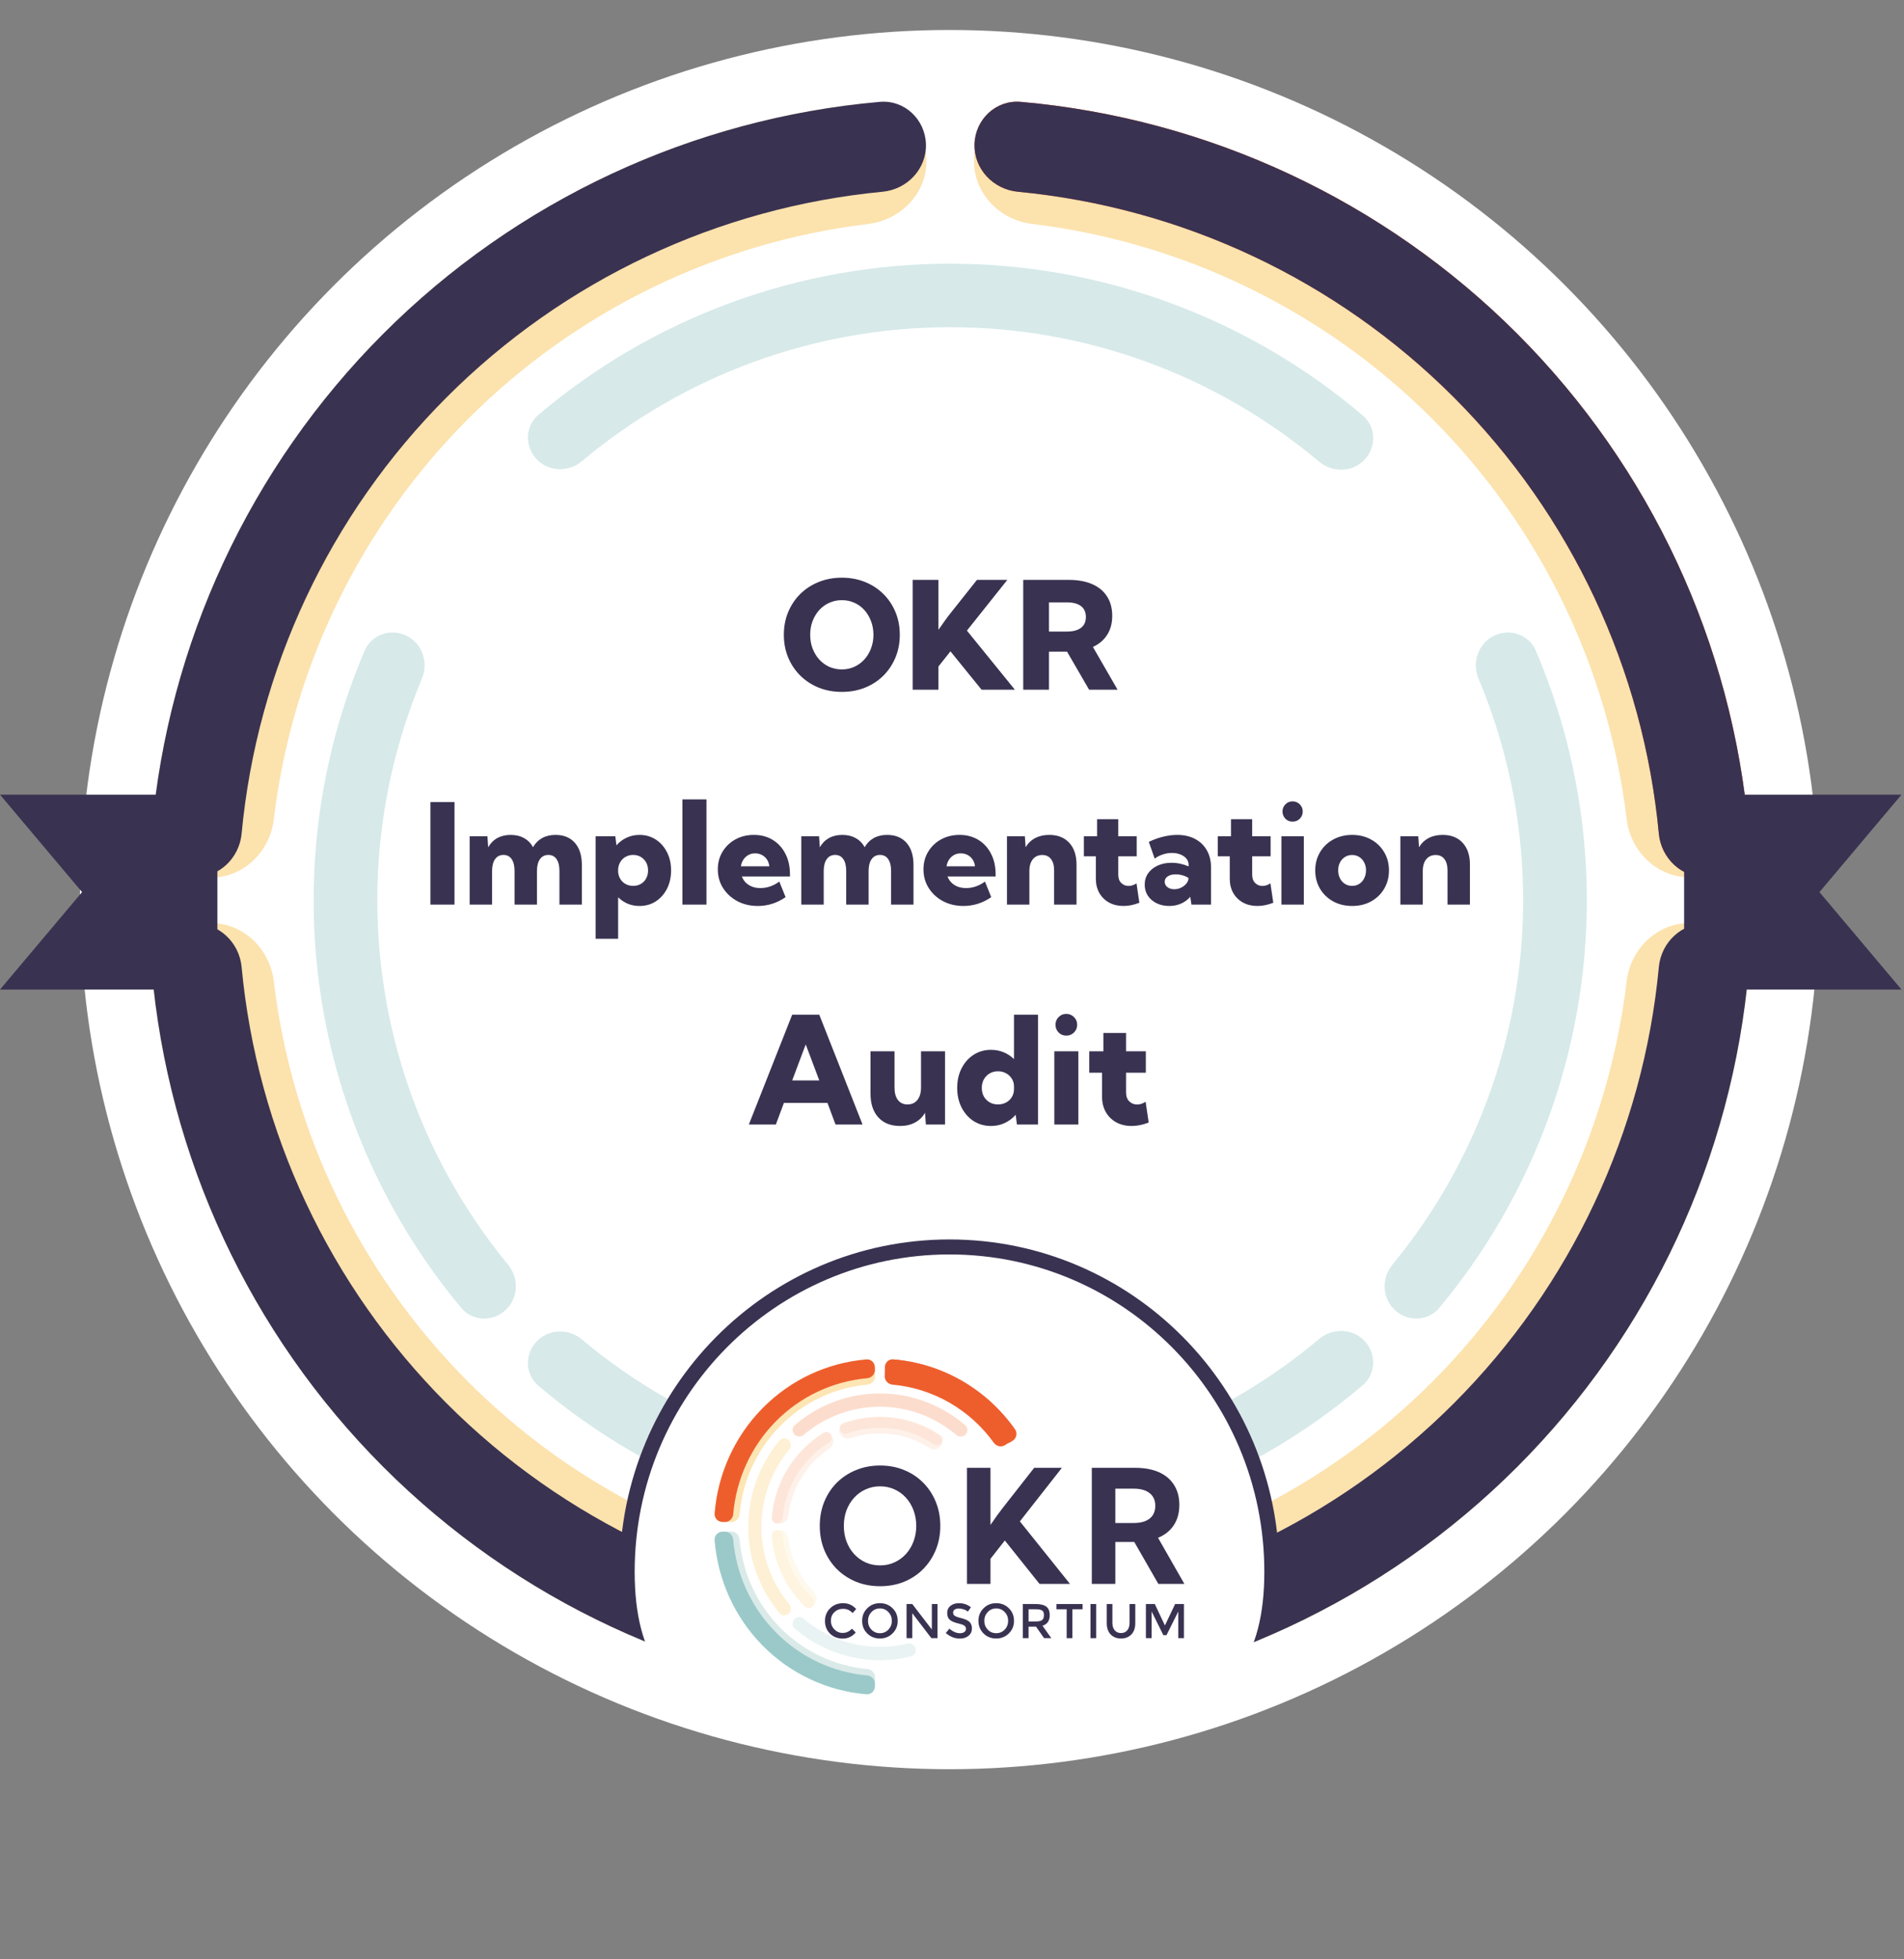
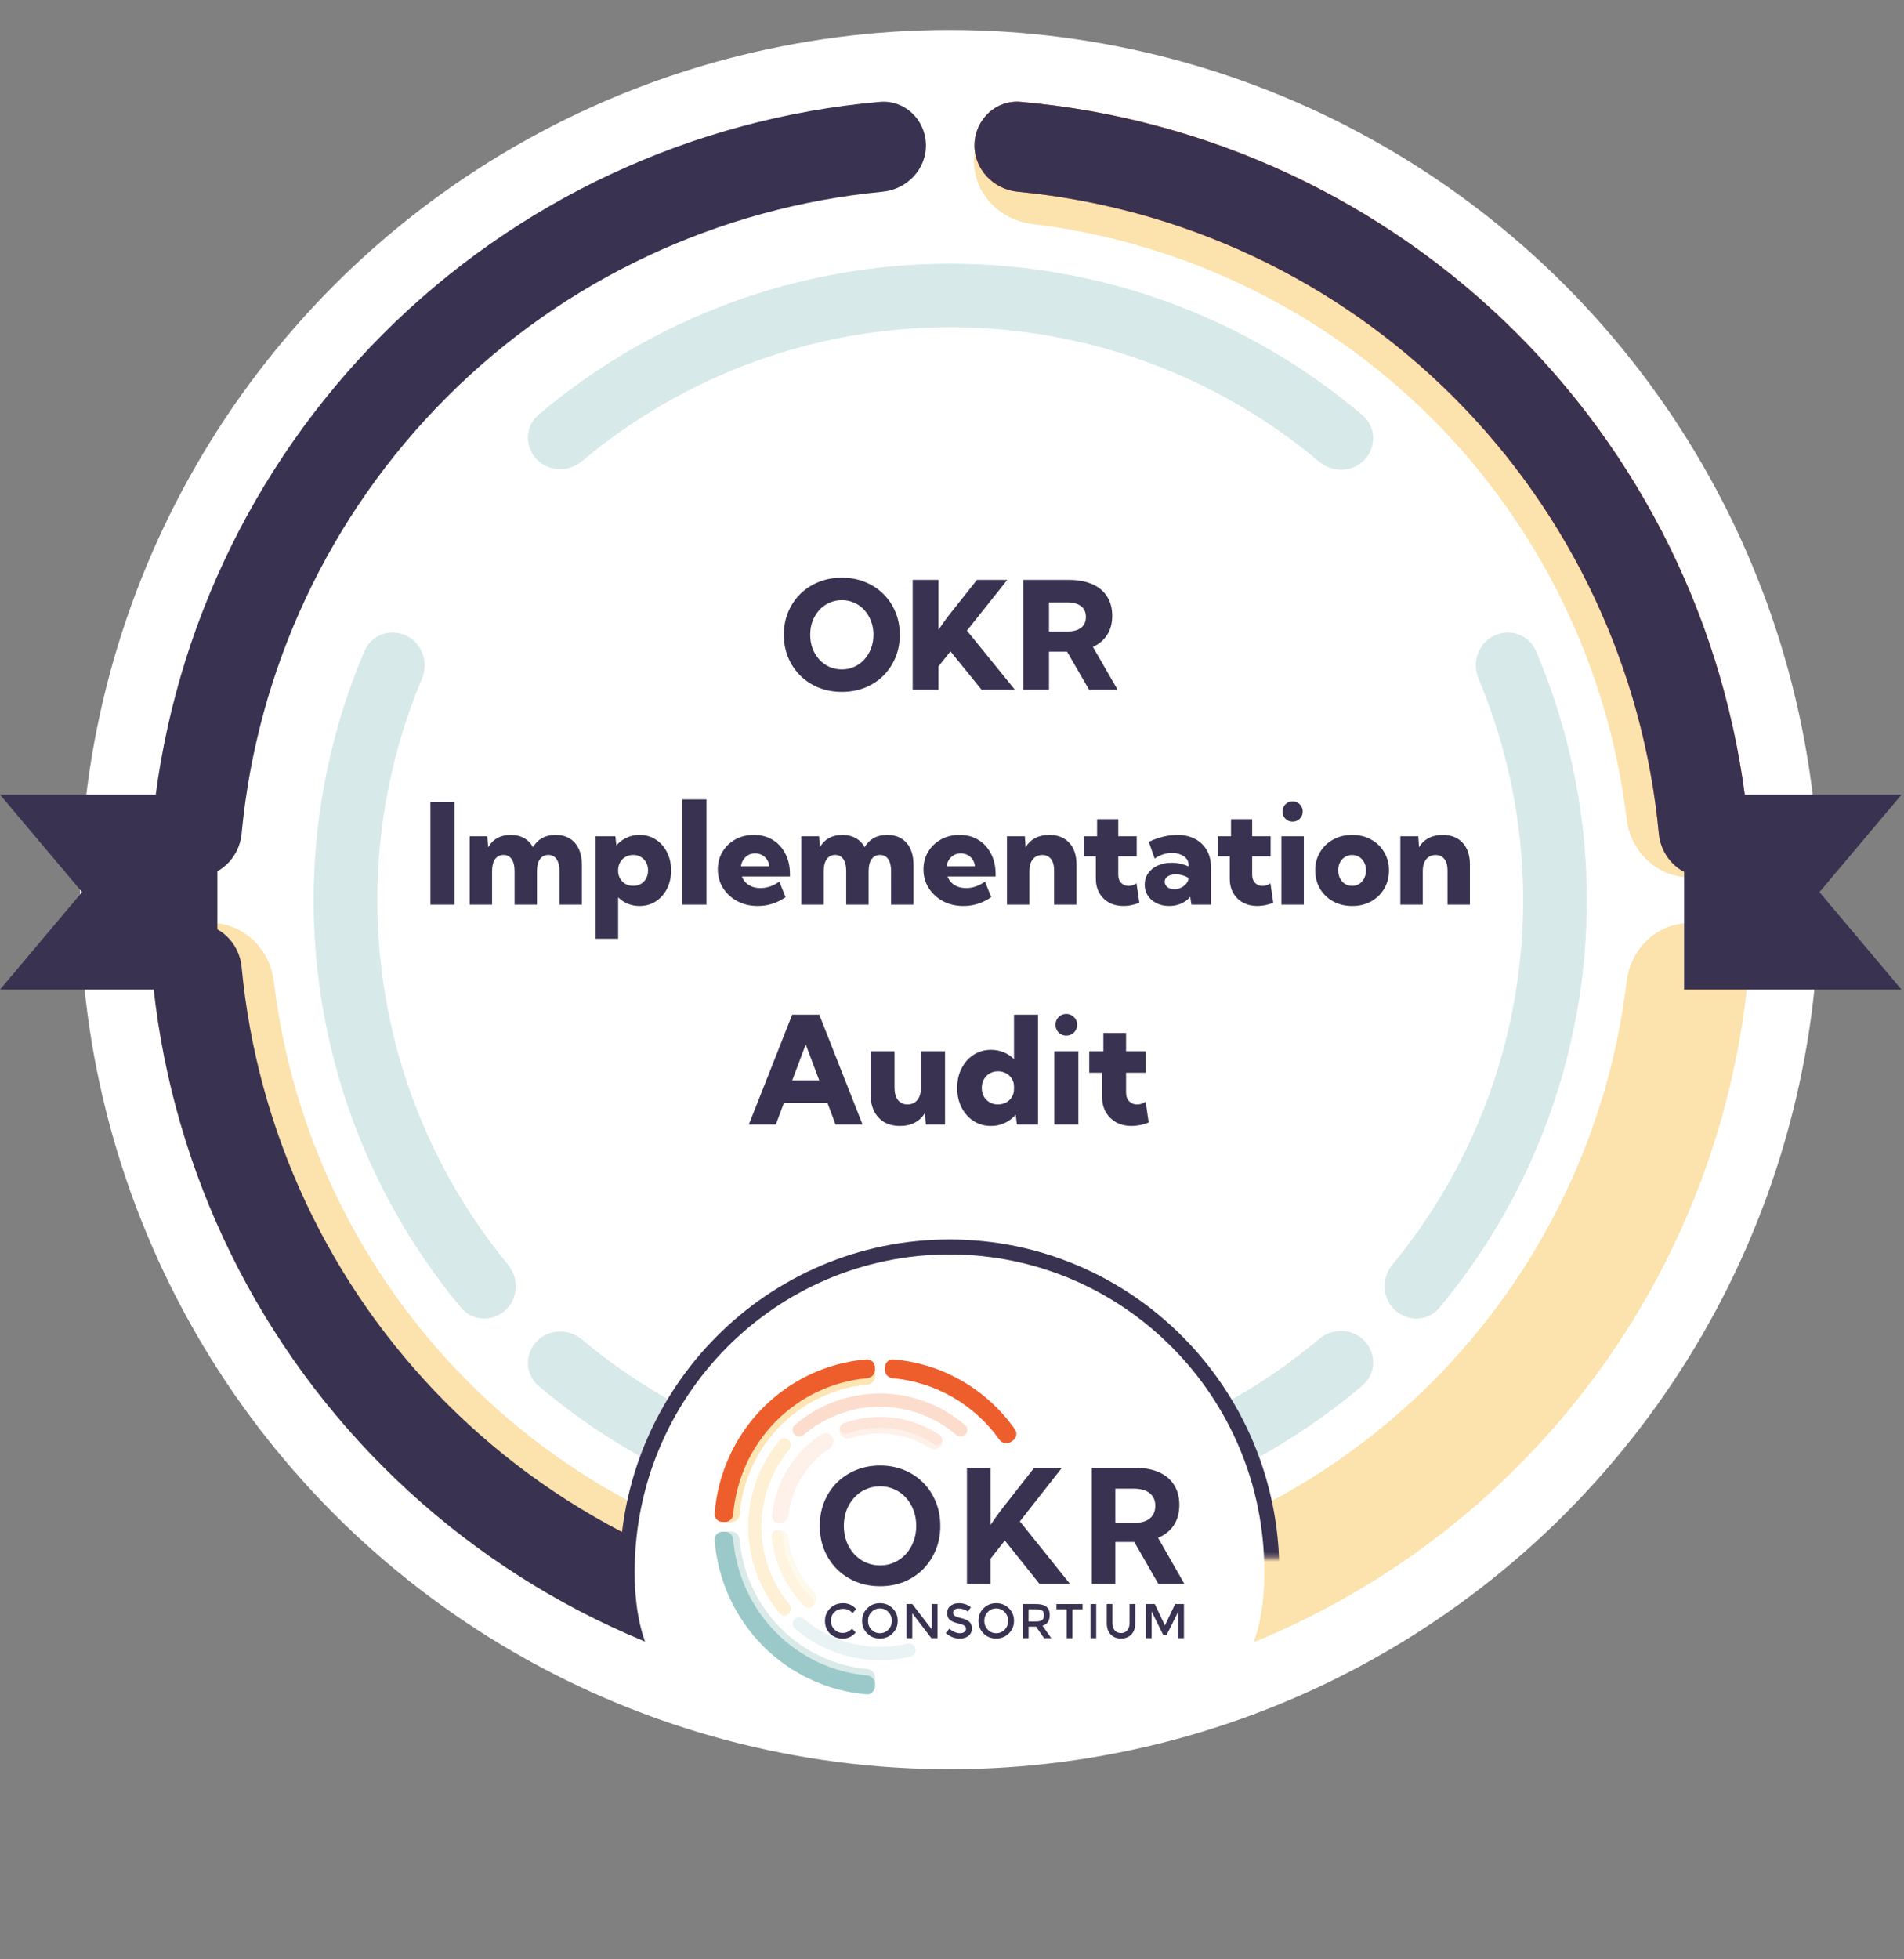
<svg xmlns="http://www.w3.org/2000/svg" width="381" height="392" viewBox="0 0 381 392" fill="none">
  <rect x="0" y="0" width="381" height="392" fill="#808080" stroke="none" />
  <circle cx="190" cy="180" r="174" fill="white" />
  <path d="M185.382 328.428C185.169 335.068 179.604 340.324 172.998 339.614C136.677 335.71 102.639 319.496 76.656 293.478C50.674 267.459 34.509 233.398 30.655 197.072C29.954 190.465 35.218 184.907 41.859 184.703C48.499 184.499 53.993 189.73 54.781 196.326C58.39 226.53 72.023 254.791 93.68 276.478C115.337 298.165 143.579 311.838 173.777 315.489C180.373 316.287 185.596 321.788 185.382 328.428Z" fill="#FCE2AD" />
-   <path d="M185.382 31.865C185.169 25.225 179.604 19.969 172.998 20.679C136.677 24.583 102.639 40.797 76.656 66.815C50.674 92.834 34.509 126.895 30.655 163.221C29.954 169.828 35.218 175.386 41.859 175.59C48.499 175.794 53.993 170.563 54.781 163.967C58.39 133.763 72.023 105.502 93.68 83.815C115.337 62.128 143.579 48.455 173.777 44.804C180.373 44.006 185.596 38.505 185.382 31.865Z" fill="#FCE2AD" />
  <path d="M194.908 31.865C195.122 25.225 200.687 19.969 207.292 20.679C243.6 24.582 277.627 40.785 303.606 66.787C329.585 92.79 345.757 126.832 349.627 163.143C350.331 169.749 345.07 175.31 338.43 175.517C331.789 175.725 326.293 170.497 325.502 163.901C321.879 133.71 308.241 105.465 286.587 83.791C264.933 62.117 236.701 48.454 206.513 44.804C199.918 44.006 194.695 38.505 194.908 31.865Z" fill="#FCE2AD" />
  <path d="M107.355 268.434C104.957 270.992 105.076 275.024 107.75 277.292C130.736 296.789 159.958 307.55 190.236 307.529C220.513 307.508 249.72 296.706 272.679 277.177C275.35 274.905 275.463 270.873 273.061 268.318C270.659 265.763 266.651 265.655 263.967 267.913C243.372 285.236 217.274 294.811 190.227 294.83C163.18 294.849 137.068 285.311 116.449 268.016C113.762 265.762 109.754 265.876 107.355 268.434Z" fill="#D7E9E9" />
  <path d="M107.355 91.859C104.957 89.301 105.076 85.269 107.75 83.001C130.736 63.504 159.958 52.742 190.236 52.764C220.513 52.785 249.72 63.587 272.679 83.116C275.35 85.388 275.463 89.42 273.061 91.975C270.659 94.53 266.651 94.638 263.967 92.38C243.372 75.057 217.274 65.482 190.227 65.463C163.18 65.444 137.068 74.982 116.449 92.277C113.762 94.531 109.754 94.417 107.355 91.859Z" fill="#D7E9E9" />
  <path d="M298.963 127.201C302.126 125.662 305.954 126.974 307.333 130.21C316.508 151.739 319.59 175.424 316.177 198.659C312.764 221.895 303.001 243.693 288.022 261.674C285.77 264.377 281.727 264.532 279.141 262.149C276.554 259.765 276.404 255.747 278.64 253.031C291.892 236.943 300.533 217.51 303.574 196.808C306.615 176.107 303.927 155.01 295.862 135.79C294.501 132.546 295.8 128.74 298.963 127.201Z" fill="#D7E9E9" />
  <path d="M81.33 127.201C78.166 125.662 74.339 126.974 72.96 130.21C63.785 151.739 60.703 175.424 64.116 198.659C67.529 221.895 77.293 243.693 92.271 261.674C94.523 264.377 98.566 264.532 101.152 262.149C103.739 259.765 103.889 255.747 101.653 253.031C88.401 236.943 79.76 217.51 76.719 196.808C73.678 176.107 76.366 155.01 84.431 135.79C85.792 132.546 84.493 128.74 81.33 127.201Z" fill="#D7E9E9" />
  <path d="M185.284 331.474C185.125 336.432 180.972 340.347 176.032 339.911C138.576 336.603 103.361 320.22 76.656 293.478C49.952 266.736 33.618 231.499 30.362 194.038C29.933 189.097 33.854 184.949 38.812 184.797C43.769 184.645 47.883 188.546 48.347 193.484C51.439 226.376 65.89 257.278 89.366 280.786C112.842 304.295 143.723 318.789 176.611 321.927C181.548 322.399 185.444 326.517 185.284 331.474Z" fill="#3A3251" />
  <path d="M194.908 328.428C195.122 335.068 200.687 340.324 207.292 339.614C243.613 335.71 277.652 319.496 303.634 293.478C329.616 267.459 345.782 233.398 349.636 197.072C350.336 190.465 345.072 184.907 338.432 184.703C331.792 184.499 326.298 189.73 325.51 196.326C321.901 226.53 308.267 254.791 286.611 276.478C264.954 298.165 236.712 311.838 206.513 315.489C199.918 316.287 194.695 321.788 194.908 328.428Z" fill="#FCE2AD" />
-   <path d="M195.006 331.474C195.165 336.432 199.318 340.347 204.259 339.911C241.715 336.603 276.93 320.22 303.634 293.478C330.338 266.736 346.673 231.499 349.928 194.038C350.358 189.097 346.436 184.949 341.479 184.797C336.521 184.645 332.408 188.546 331.944 193.484C328.851 226.376 314.4 257.278 290.925 280.786C267.449 304.295 236.567 318.789 203.68 321.927C198.742 322.399 194.847 326.517 195.006 331.474Z" fill="#3A3251" />
  <path d="M185.284 28.819C185.125 23.861 180.972 19.945 176.032 20.382C138.576 23.69 103.361 40.073 76.656 66.815C49.952 93.557 33.618 128.794 30.362 166.255C29.933 171.196 33.854 175.344 38.812 175.496C43.77 175.648 47.883 171.747 48.347 166.809C51.439 133.917 65.891 103.015 89.366 79.507C112.842 55.998 143.723 41.504 176.611 38.365C181.548 37.894 185.444 33.776 185.284 28.819Z" fill="#3A3251" />
  <path d="M195.006 28.819C195.165 23.861 199.318 19.945 204.259 20.382C241.715 23.69 276.93 40.073 303.634 66.815C330.338 93.557 346.673 128.794 349.928 166.255C350.358 171.196 346.436 175.344 341.479 175.496C336.521 175.648 332.408 171.747 331.944 166.809C328.851 133.917 314.4 103.015 290.925 79.507C267.449 55.998 236.567 41.504 203.68 38.365C198.742 37.894 194.847 33.776 195.006 28.819Z" fill="#EE5E2D" />
  <path d="M195.006 28.819C195.165 23.861 199.318 19.945 204.259 20.382C241.714 23.689 276.927 40.072 303.631 66.812C330.335 93.552 346.67 128.788 349.928 166.247C350.357 171.188 346.436 175.336 341.478 175.488C336.521 175.641 332.408 171.74 331.943 166.802C328.849 133.912 314.397 103.011 290.922 79.504C267.447 55.997 236.566 41.504 203.68 38.366C198.742 37.894 194.847 33.776 195.006 28.819Z" fill="#3A3251" />
  <path d="M0 159H43.5V198H0L16.419 178.5L0 159Z" fill="#3A3251" />
  <path d="M380.5 159H337V198H380.5L364.081 178.5L380.5 159Z" fill="#3A3251" />
  <path d="M168.467 138.439C166.787 138.439 165.239 138.156 163.823 137.59C162.417 137.014 161.191 136.213 160.146 135.188C159.102 134.152 158.291 132.941 157.715 131.555C157.139 130.168 156.851 128.654 156.851 127.014C156.851 125.373 157.139 123.859 157.715 122.473C158.291 121.086 159.097 119.88 160.132 118.854C161.177 117.819 162.407 117.019 163.823 116.452C165.239 115.876 166.787 115.588 168.467 115.588C170.146 115.588 171.689 115.876 173.096 116.452C174.512 117.019 175.737 117.819 176.772 118.854C177.808 119.88 178.613 121.086 179.189 122.473C179.766 123.859 180.054 125.373 180.054 127.014C180.054 128.654 179.766 130.168 179.189 131.555C178.613 132.941 177.808 134.152 176.772 135.188C175.737 136.213 174.512 137.014 173.096 137.59C171.689 138.156 170.146 138.439 168.467 138.439ZM168.467 133.942C169.365 133.942 170.195 133.767 170.957 133.415C171.729 133.063 172.397 132.575 172.964 131.95C173.54 131.315 173.984 130.578 174.297 129.738C174.619 128.898 174.78 127.99 174.78 127.014C174.78 126.037 174.619 125.129 174.297 124.289C173.984 123.449 173.545 122.712 172.979 122.077C172.412 121.442 171.743 120.954 170.972 120.612C170.2 120.261 169.365 120.085 168.467 120.085C167.568 120.085 166.729 120.261 165.947 120.612C165.176 120.954 164.502 121.442 163.926 122.077C163.359 122.712 162.915 123.449 162.593 124.289C162.28 125.129 162.124 126.037 162.124 127.014C162.124 127.99 162.28 128.898 162.593 129.738C162.915 130.578 163.359 131.315 163.926 131.95C164.502 132.585 165.176 133.078 165.947 133.43C166.729 133.771 167.568 133.942 168.467 133.942ZM187.788 138H182.632V116.027H187.788V126.018C188.267 125.324 188.721 124.68 189.15 124.084C189.59 123.479 189.961 122.99 190.264 122.619L195.493 116.027H201.572L193.486 126.179L203.081 138H196.416L190.19 130.324L187.788 133.356V138ZM223.633 138H217.935L213.525 130.397H209.907V138H204.751V116.027H213.848C215.684 116.027 217.251 116.311 218.55 116.877C219.849 117.443 220.84 118.264 221.523 119.338C222.217 120.412 222.563 121.706 222.563 123.22C222.563 124.694 222.227 125.959 221.553 127.014C220.889 128.068 219.937 128.879 218.696 129.445L223.633 138ZM209.907 126.369H213.452C214.702 126.369 215.654 126.12 216.309 125.622C216.963 125.124 217.29 124.401 217.29 123.454C217.29 122.497 216.963 121.77 216.309 121.271C215.654 120.773 214.702 120.524 213.452 120.524H209.907V126.369ZM90.947 160.492V181H86.135V160.492H90.947ZM116.432 181H111.947V174.273C111.947 173.253 111.756 172.464 111.373 171.908C110.99 171.343 110.443 171.061 109.732 171.061C109.012 171.061 108.452 171.343 108.051 171.908C107.65 172.473 107.449 173.262 107.449 174.273V181H102.965V174.273C102.965 173.253 102.773 172.464 102.391 171.908C102.008 171.343 101.461 171.061 100.75 171.061C100.03 171.061 99.469 171.343 99.068 171.908C98.667 172.473 98.467 173.262 98.467 174.273V181H93.982V167.328H97.537L97.688 169.529C98.152 168.718 98.763 168.103 99.519 167.684C100.285 167.264 101.174 167.055 102.186 167.055C103.215 167.055 104.109 167.269 104.865 167.697C105.631 168.117 106.228 168.723 106.656 169.516C107.121 168.714 107.732 168.103 108.488 167.684C109.245 167.264 110.133 167.055 111.154 167.055C112.813 167.055 114.107 167.583 115.037 168.641C115.967 169.698 116.432 171.17 116.432 173.057V181ZM123.691 187.836H119.193V167.328H123.131L123.35 169.146C123.915 168.49 124.594 167.98 125.387 167.615C126.18 167.242 127.041 167.055 127.971 167.055C129.192 167.055 130.277 167.365 131.225 167.984C132.173 168.595 132.92 169.438 133.467 170.514C134.014 171.58 134.287 172.797 134.287 174.164C134.287 175.531 134.014 176.753 133.467 177.828C132.92 178.895 132.173 179.738 131.225 180.357C130.277 180.968 129.192 181.273 127.971 181.273C127.123 181.273 126.335 181.123 125.605 180.822C124.885 180.512 124.247 180.084 123.691 179.537V187.836ZM126.699 177.254C127.283 177.254 127.798 177.122 128.244 176.857C128.7 176.593 129.051 176.229 129.297 175.764C129.552 175.29 129.68 174.757 129.68 174.164C129.68 173.562 129.552 173.029 129.297 172.564C129.042 172.1 128.691 171.735 128.244 171.471C127.798 171.197 127.283 171.061 126.699 171.061C126.152 171.061 125.656 171.184 125.209 171.43C124.771 171.667 124.421 171.999 124.156 172.428C123.892 172.847 123.737 173.335 123.691 173.891V174.479C123.737 175.016 123.892 175.495 124.156 175.914C124.421 176.333 124.771 176.661 125.209 176.898C125.656 177.135 126.152 177.254 126.699 177.254ZM141.369 181H136.557V159.945H141.369V181ZM157.201 179.51C155.497 180.686 153.642 181.273 151.637 181.273C150.124 181.273 148.761 180.954 147.549 180.316C146.346 179.669 145.393 178.794 144.691 177.691C143.99 176.589 143.639 175.34 143.639 173.945C143.639 172.624 143.953 171.448 144.582 170.418C145.211 169.379 146.068 168.559 147.152 167.957C148.246 167.355 149.481 167.055 150.857 167.055C152.288 167.055 153.546 167.387 154.631 168.053C155.715 168.718 156.559 169.643 157.16 170.828C157.771 172.004 158.076 173.371 158.076 174.93V175.367H148.451C148.615 175.814 148.861 176.21 149.189 176.557C149.527 176.903 149.946 177.181 150.447 177.391C150.949 177.591 151.523 177.691 152.17 177.691C153.51 177.691 154.768 177.258 155.943 176.393L157.201 179.51ZM148.26 173.344H153.947C153.893 172.833 153.738 172.382 153.482 171.99C153.227 171.598 152.89 171.293 152.471 171.074C152.061 170.855 151.6 170.746 151.09 170.746C150.57 170.746 150.11 170.865 149.709 171.102C149.317 171.329 148.993 171.639 148.738 172.031C148.492 172.414 148.333 172.852 148.26 173.344ZM182.795 181H178.311V174.273C178.311 173.253 178.119 172.464 177.736 171.908C177.354 171.343 176.807 171.061 176.096 171.061C175.376 171.061 174.815 171.343 174.414 171.908C174.013 172.473 173.812 173.262 173.812 174.273V181H169.328V174.273C169.328 173.253 169.137 172.464 168.754 171.908C168.371 171.343 167.824 171.061 167.113 171.061C166.393 171.061 165.833 171.343 165.432 171.908C165.031 172.473 164.83 173.262 164.83 174.273V181H160.346V167.328H163.9L164.051 169.529C164.516 168.718 165.126 168.103 165.883 167.684C166.648 167.264 167.537 167.055 168.549 167.055C169.579 167.055 170.472 167.269 171.229 167.697C171.994 168.117 172.591 168.723 173.02 169.516C173.484 168.714 174.095 168.103 174.852 167.684C175.608 167.264 176.497 167.055 177.518 167.055C179.176 167.055 180.471 167.583 181.4 168.641C182.33 169.698 182.795 171.17 182.795 173.057V181ZM198.354 179.51C196.649 180.686 194.794 181.273 192.789 181.273C191.276 181.273 189.913 180.954 188.701 180.316C187.498 179.669 186.546 178.794 185.844 177.691C185.142 176.589 184.791 175.34 184.791 173.945C184.791 172.624 185.105 171.448 185.734 170.418C186.363 169.379 187.22 168.559 188.305 167.957C189.398 167.355 190.633 167.055 192.01 167.055C193.441 167.055 194.699 167.387 195.783 168.053C196.868 168.718 197.711 169.643 198.312 170.828C198.923 172.004 199.229 173.371 199.229 174.93V175.367H189.604C189.768 175.814 190.014 176.21 190.342 176.557C190.679 176.903 191.098 177.181 191.6 177.391C192.101 177.591 192.675 177.691 193.322 177.691C194.662 177.691 195.92 177.258 197.096 176.393L198.354 179.51ZM189.412 173.344H195.1C195.045 172.833 194.89 172.382 194.635 171.99C194.38 171.598 194.042 171.293 193.623 171.074C193.213 170.855 192.753 170.746 192.242 170.746C191.723 170.746 191.262 170.865 190.861 171.102C190.469 171.329 190.146 171.639 189.891 172.031C189.645 172.414 189.485 172.852 189.412 173.344ZM215.416 181H210.932V174.15C210.932 173.175 210.722 172.419 210.303 171.881C209.893 171.343 209.309 171.074 208.553 171.074C208.033 171.074 207.577 171.202 207.186 171.457C206.803 171.712 206.507 172.077 206.297 172.551C206.087 173.025 205.982 173.594 205.982 174.26V181H201.498V167.328H205.08L205.23 169.516C205.714 168.714 206.356 168.103 207.158 167.684C207.96 167.264 208.895 167.055 209.961 167.055C211.665 167.055 213.001 167.583 213.967 168.641C214.933 169.689 215.416 171.143 215.416 173.002V181ZM227.994 180.631C226.9 181.059 225.839 181.273 224.809 181.273C223.724 181.273 222.762 181.046 221.924 180.59C221.094 180.125 220.447 179.487 219.982 178.676C219.518 177.855 219.285 176.903 219.285 175.818V171.334H216.893V167.328H219.531V163.91H223.77V167.328H227.461V171.334H223.77V175.012C223.77 175.732 223.97 176.288 224.371 176.68C224.772 177.072 225.255 177.268 225.82 177.268C226.367 177.268 226.9 177.094 227.42 176.748L227.994 180.631ZM242.336 181H238.412L238.18 179.441C237.678 180.025 237.068 180.476 236.348 180.795C235.628 181.114 234.835 181.273 233.969 181.273C233.021 181.273 232.178 181.091 231.439 180.727C230.701 180.362 230.118 179.861 229.689 179.223C229.27 178.576 229.061 177.842 229.061 177.021C229.061 176.156 229.288 175.395 229.744 174.738C230.209 174.082 230.847 173.567 231.658 173.193C232.469 172.82 233.395 172.633 234.434 172.633C235.026 172.633 235.609 172.697 236.184 172.824C236.767 172.952 237.323 173.13 237.852 173.357V173.07C237.852 172.587 237.706 172.168 237.414 171.812C237.122 171.457 236.726 171.179 236.225 170.979C235.723 170.769 235.154 170.664 234.516 170.664C233.887 170.664 233.276 170.764 232.684 170.965C232.091 171.156 231.549 171.434 231.057 171.799L229.881 168.449C230.847 167.984 231.809 167.638 232.766 167.41C233.732 167.173 234.661 167.055 235.555 167.055C236.931 167.055 238.125 167.324 239.137 167.861C240.158 168.399 240.946 169.16 241.502 170.145C242.058 171.12 242.336 172.277 242.336 173.617V181ZM234.98 177.924C235.445 177.924 235.892 177.824 236.32 177.623C236.758 177.413 237.113 177.14 237.387 176.803C237.669 176.465 237.815 176.105 237.824 175.723V175.668C237.46 175.431 237.054 175.253 236.607 175.135C236.161 175.007 235.714 174.943 235.268 174.943C234.602 174.943 234.069 175.08 233.668 175.354C233.267 175.618 233.066 175.973 233.066 176.42C233.066 176.702 233.148 176.962 233.312 177.199C233.477 177.427 233.704 177.605 233.996 177.732C234.288 177.86 234.616 177.924 234.98 177.924ZM254.791 180.631C253.697 181.059 252.635 181.273 251.605 181.273C250.521 181.273 249.559 181.046 248.721 180.59C247.891 180.125 247.244 179.487 246.779 178.676C246.314 177.855 246.082 176.903 246.082 175.818V171.334H243.689V167.328H246.328V163.91H250.566V167.328H254.258V171.334H250.566V175.012C250.566 175.732 250.767 176.288 251.168 176.68C251.569 177.072 252.052 177.268 252.617 177.268C253.164 177.268 253.697 177.094 254.217 176.748L254.791 180.631ZM258.646 164.402C258.081 164.402 257.603 164.206 257.211 163.814C256.828 163.413 256.637 162.93 256.637 162.365C256.637 161.809 256.828 161.335 257.211 160.943C257.603 160.542 258.081 160.342 258.646 160.342C259.221 160.342 259.704 160.542 260.096 160.943C260.488 161.335 260.684 161.809 260.684 162.365C260.684 162.93 260.488 163.413 260.096 163.814C259.704 164.206 259.221 164.402 258.646 164.402ZM260.902 181H256.418V167.328H260.902V181ZM270.582 181.273C269.16 181.273 267.889 180.968 266.768 180.357C265.656 179.738 264.781 178.895 264.143 177.828C263.505 176.753 263.186 175.531 263.186 174.164C263.186 172.797 263.505 171.58 264.143 170.514C264.781 169.438 265.656 168.595 266.768 167.984C267.889 167.365 269.16 167.055 270.582 167.055C272.004 167.055 273.266 167.365 274.369 167.984C275.481 168.595 276.352 169.438 276.98 170.514C277.618 171.58 277.938 172.797 277.938 174.164C277.938 175.531 277.618 176.753 276.98 177.828C276.352 178.895 275.481 179.738 274.369 180.357C273.266 180.968 272.004 181.273 270.582 181.273ZM270.568 177.254C271.097 177.254 271.571 177.122 271.99 176.857C272.41 176.593 272.738 176.224 272.975 175.75C273.221 175.276 273.344 174.738 273.344 174.137C273.344 173.553 273.221 173.029 272.975 172.564C272.738 172.1 272.41 171.735 271.99 171.471C271.571 171.206 271.097 171.074 270.568 171.074C270.031 171.074 269.552 171.206 269.133 171.471C268.714 171.735 268.381 172.1 268.135 172.564C267.898 173.029 267.779 173.553 267.779 174.137C267.779 174.738 267.898 175.276 268.135 175.75C268.381 176.224 268.714 176.593 269.133 176.857C269.552 177.122 270.031 177.254 270.568 177.254ZM294.139 181H289.654V174.15C289.654 173.175 289.445 172.419 289.025 171.881C288.615 171.343 288.032 171.074 287.275 171.074C286.756 171.074 286.3 171.202 285.908 171.457C285.525 171.712 285.229 172.077 285.02 172.551C284.81 173.025 284.705 173.594 284.705 174.26V181H280.221V167.328H283.803L283.953 169.516C284.436 168.714 285.079 168.103 285.881 167.684C286.683 167.264 287.617 167.055 288.684 167.055C290.388 167.055 291.723 167.583 292.689 168.641C293.656 169.689 294.139 171.143 294.139 173.002V181ZM155.254 225H149.849L158.521 203.027H163.94L172.598 225H167.192L165.581 220.679H156.865L155.254 225ZM158.521 216.182H163.94L161.23 208.975L158.521 216.182ZM189.106 225H185.269L185.107 222.656C184.6 223.516 183.921 224.17 183.071 224.619C182.222 225.068 181.23 225.293 180.098 225.293C178.252 225.293 176.807 224.722 175.762 223.579C174.717 222.437 174.194 220.859 174.194 218.848V210.352H178.999V217.632C178.999 218.696 179.229 219.521 179.688 220.107C180.146 220.693 180.781 220.986 181.592 220.986C182.441 220.986 183.105 220.684 183.584 220.078C184.062 219.473 184.302 218.638 184.302 217.573V210.352H189.106V225ZM207.71 225H203.491L203.242 223.052C202.646 223.745 201.924 224.292 201.074 224.692C200.225 225.093 199.302 225.293 198.306 225.293C197.007 225.293 195.845 224.966 194.819 224.312C193.804 223.647 193.003 222.744 192.417 221.602C191.831 220.449 191.538 219.141 191.538 217.676C191.538 216.211 191.831 214.907 192.417 213.765C193.003 212.612 193.804 211.709 194.819 211.055C195.845 210.391 197.007 210.059 198.306 210.059C199.224 210.059 200.073 210.225 200.854 210.557C201.636 210.879 202.319 211.333 202.905 211.919V203.027H207.71V225ZM199.697 220.986C200.283 220.986 200.82 220.859 201.309 220.605C201.797 220.342 202.183 219.98 202.466 219.521C202.759 219.053 202.905 218.521 202.905 217.925V217.383C202.905 216.797 202.759 216.279 202.466 215.83C202.183 215.371 201.797 215.01 201.309 214.746C200.82 214.482 200.283 214.351 199.697 214.351C199.072 214.351 198.516 214.497 198.027 214.79C197.539 215.073 197.153 215.469 196.87 215.977C196.597 216.475 196.46 217.041 196.46 217.676C196.46 218.311 196.597 218.882 196.87 219.39C197.153 219.888 197.539 220.278 198.027 220.562C198.516 220.845 199.072 220.986 199.697 220.986ZM213.364 207.217C212.759 207.217 212.246 207.007 211.826 206.587C211.416 206.157 211.211 205.64 211.211 205.034C211.211 204.438 211.416 203.931 211.826 203.511C212.246 203.081 212.759 202.866 213.364 202.866C213.979 202.866 214.497 203.081 214.917 203.511C215.337 203.931 215.547 204.438 215.547 205.034C215.547 205.64 215.337 206.157 214.917 206.587C214.497 207.007 213.979 207.217 213.364 207.217ZM215.781 225H210.977V210.352H215.781V225ZM229.858 224.604C228.687 225.063 227.549 225.293 226.445 225.293C225.283 225.293 224.253 225.049 223.354 224.561C222.466 224.062 221.772 223.379 221.274 222.51C220.776 221.631 220.527 220.61 220.527 219.448V214.644H217.964V210.352H220.791V206.689H225.332V210.352H229.287V214.644H225.332V218.584C225.332 219.355 225.547 219.951 225.977 220.371C226.406 220.791 226.924 221.001 227.529 221.001C228.115 221.001 228.687 220.815 229.243 220.444L229.858 224.604Z" fill="#3A3251" />
  <path d="M253 314.5C253 349.57 224.794 345 190 345C155.206 345 127 349.57 127 314.5C127 279.43 155.206 251 190 251C224.794 251 253 279.43 253 314.5Z" fill="white" />
  <mask id="mask0_1_5575" style="mask-type:alpha" maskUnits="userSpaceOnUse" x="84" y="220" width="212" height="92">
    <rect x="84.766" y="220" width="210.469" height="91.718" fill="#D9D9D9" />
  </mask>
  <g mask="url(#mask0_1_5575)">
    <path d="M190 379.5C225.634 379.5 254.5 350.387 254.5 314.5C254.5 278.613 225.634 249.5 190 249.5C154.366 249.5 125.5 278.613 125.5 314.5C125.5 350.387 154.366 379.5 190 379.5Z" fill="white" stroke="#3A3251" stroke-width="3" />
  </g>
  <path d="M175.062 337.454C175.034 338.356 174.288 339.068 173.401 338.995C165.562 338.353 158.183 334.907 152.601 329.245C147.019 323.583 143.628 316.104 143.005 308.163C142.934 307.264 143.638 306.51 144.528 306.482L146.278 306.427C147.169 306.4 147.908 307.109 147.986 308.008C148.565 314.667 151.435 320.929 156.122 325.683C160.809 330.438 166.988 333.354 173.561 333.95C174.448 334.03 175.147 334.78 175.118 335.681L175.062 337.454Z" fill="#DAEAE9" />
  <path d="M175.062 273.546C175.034 272.644 174.288 271.932 173.401 272.005C165.562 272.647 158.183 276.093 152.601 281.755C147.019 287.417 143.628 294.896 143.005 302.837C142.934 303.736 143.638 304.49 144.528 304.518L146.278 304.573C147.169 304.6 147.908 303.891 147.986 302.992C148.565 296.333 151.435 290.071 156.122 285.317C160.809 280.562 166.988 277.646 173.561 277.05C174.448 276.97 175.147 276.22 175.118 275.319L175.062 273.546Z" fill="#FDE5B4" />
-   <path d="M177.089 273.546C177.118 272.644 177.863 271.932 178.751 272.005C183.552 272.399 188.218 273.847 192.421 276.257C196.623 278.668 200.25 281.975 203.054 285.943C203.572 286.676 203.353 287.69 202.605 288.179L201.132 289.14C200.384 289.628 199.39 289.407 198.865 288.678C196.502 285.393 193.471 282.652 189.969 280.644C186.467 278.635 182.586 277.413 178.59 277.05C177.703 276.97 177.004 276.22 177.033 275.319L177.089 273.546Z" fill="#EE5E2D" />
  <path d="M168.103 286.828C167.75 286 168.118 285.017 168.959 284.722C172.083 283.624 175.42 283.261 178.717 283.67C182.013 284.079 185.165 285.248 187.935 287.077C188.681 287.57 188.804 288.613 188.263 289.33C187.723 290.047 186.705 290.191 185.952 289.708C183.648 288.229 181.042 287.282 178.32 286.945C175.599 286.607 172.845 286.888 170.256 287.76C169.411 288.044 168.457 287.656 168.103 286.828Z" fill="#FEF1EA" />
  <path d="M156.002 306.153C155.112 306.182 154.391 306.938 154.486 307.835C154.749 310.327 155.43 312.76 156.506 315.026C157.581 317.292 159.03 319.351 160.786 321.116C161.419 321.751 162.452 321.654 163.03 320.968C163.609 320.282 163.533 319.244 162.909 318.6C161.493 317.139 160.32 315.45 159.441 313.597C158.562 311.745 157.993 309.762 157.752 307.728C157.646 306.833 156.892 306.124 156.002 306.153Z" fill="#FEF9ED" />
  <path d="M158.954 323.995C158.456 324.533 158.481 325.38 159.036 325.857C162.198 328.573 165.955 330.499 170.002 331.471C174.049 332.442 178.259 332.427 182.289 331.437C182.996 331.263 183.393 330.517 183.187 329.81C182.98 329.104 182.248 328.705 181.539 328.874C177.952 329.735 174.209 329.737 170.609 328.874C167.01 328.01 163.666 326.307 160.84 323.907C160.283 323.434 159.451 323.458 158.954 323.995Z" fill="#EAF3F3" />
  <path d="M158.951 287.002C158.455 286.466 158.479 285.621 159.033 285.146C163.787 281.061 169.832 278.806 176.094 278.811C182.357 278.815 188.398 281.079 193.147 285.17C193.7 285.646 193.723 286.491 193.226 287.026C192.729 287.562 191.9 287.584 191.345 287.111C187.085 283.482 181.687 281.476 176.092 281.472C170.498 281.468 165.097 283.466 160.832 287.09C160.276 287.562 159.447 287.538 158.951 287.002Z" fill="#FCDDCD" />
  <path d="M157.817 288.156C157.286 287.652 156.45 287.677 155.979 288.239C151.948 293.055 149.723 299.176 149.727 305.519C149.732 311.861 151.965 317.979 156.003 322.789C156.474 323.351 157.311 323.375 157.841 322.87C158.371 322.365 158.394 321.522 157.925 320.958C154.345 316.645 152.366 311.18 152.362 305.517C152.358 299.853 154.33 294.386 157.904 290.068C158.371 289.503 158.348 288.661 157.817 288.156Z" fill="#FEF0D4" />
  <path d="M168.133 286.214C167.903 285.655 168.163 285.01 168.725 284.805C171.916 283.643 175.336 283.251 178.712 283.669C182.088 284.088 185.314 285.303 188.134 287.21C188.631 287.546 188.73 288.235 188.373 288.722C188.017 289.208 187.341 289.306 186.842 288.973C184.325 287.29 181.452 286.218 178.449 285.846C175.446 285.474 172.403 285.813 169.56 286.832C168.996 287.034 168.363 286.773 168.133 286.214Z" fill="#FDE6D9" />
  <path d="M156.002 304.847C155.112 304.818 154.391 304.062 154.486 303.165C154.831 299.889 155.9 296.727 157.62 293.915C159.34 291.103 161.661 288.727 164.403 286.956C165.154 286.471 166.143 286.788 166.564 287.582C166.986 288.377 166.695 289.375 165.951 289.87C163.708 291.361 161.808 293.332 160.388 295.653C158.969 297.973 158.071 300.574 157.752 303.272C157.646 304.167 156.892 304.876 156.002 304.847Z" fill="#FEF1EA" />
-   <path d="M155.456 304.829C154.859 304.81 154.387 304.303 154.436 303.7C154.717 300.233 155.806 296.879 157.621 293.914C159.435 290.949 161.916 288.468 164.856 286.671C165.367 286.358 166.025 286.56 166.308 287.094C166.591 287.627 166.392 288.289 165.882 288.605C163.276 290.218 161.075 292.431 159.46 295.069C157.846 297.707 156.869 300.688 156.603 303.77C156.55 304.373 156.054 304.849 155.456 304.829Z" fill="#FDE6D9" />
  <path d="M155.46 306.171C154.86 306.19 154.387 306.699 154.436 307.304C154.653 309.974 155.35 312.585 156.496 315.006C157.642 317.428 159.215 319.614 161.134 321.457C161.569 321.875 162.256 321.82 162.647 321.359C163.037 320.898 162.982 320.206 162.549 319.786C160.858 318.142 159.47 316.202 158.454 314.056C157.439 311.91 156.815 309.598 156.61 307.233C156.557 306.628 156.059 306.151 155.46 306.171Z" fill="#FEF4DF" />
  <path d="M175.062 337.454C175.034 338.356 174.288 339.068 173.401 338.995C165.562 338.353 158.183 334.907 152.601 329.245C147.019 323.583 143.628 316.104 143.005 308.163C142.934 307.264 143.638 306.51 144.528 306.482L145.018 306.467C145.908 306.439 146.647 307.148 146.723 308.047C147.314 315.031 150.316 321.602 155.23 326.586C160.144 331.571 166.626 334.621 173.52 335.229C174.407 335.307 175.107 336.057 175.078 336.958L175.062 337.454Z" fill="#9BC9C9" />
  <path d="M175.062 273.546C175.034 272.644 174.288 271.932 173.401 272.005C165.562 272.647 158.183 276.093 152.601 281.755C147.019 287.417 143.628 294.896 143.005 302.837C142.934 303.736 143.638 304.49 144.528 304.518L145.018 304.533C145.908 304.561 146.647 303.852 146.723 302.953C147.314 295.969 150.316 289.398 155.23 284.414C160.144 279.43 166.626 276.379 173.52 275.771C174.407 275.693 175.107 274.944 175.078 274.042L175.062 273.546Z" fill="#EE5E2D" />
  <path d="M177.089 273.546C177.118 272.644 177.863 271.932 178.751 272.005C183.568 272.4 188.25 273.857 192.463 276.282C196.677 278.707 200.309 282.034 203.111 286.024C203.627 286.759 203.405 287.772 202.655 288.258L202.242 288.526C201.492 289.012 200.498 288.788 199.978 288.056C197.505 284.579 194.317 281.677 190.628 279.554C186.939 277.431 182.846 276.143 178.631 275.771C177.744 275.693 177.045 274.944 177.073 274.042L177.089 273.546Z" fill="#EE5E2D" />
  <path d="M176.116 317.384C174.374 317.384 172.764 317.084 171.287 316.486C169.82 315.877 168.541 315.031 167.451 313.947C166.371 312.853 165.53 311.573 164.929 310.108C164.338 308.642 164.042 307.042 164.042 305.308C164.042 303.574 164.338 301.975 164.929 300.509C165.53 299.033 166.371 297.753 167.451 296.67C168.541 295.586 169.82 294.745 171.287 294.146C172.764 293.537 174.374 293.233 176.116 293.233C177.859 293.233 179.464 293.537 180.931 294.146C182.398 294.745 183.667 295.586 184.736 296.67C185.816 297.753 186.657 299.033 187.258 300.509C187.859 301.975 188.16 303.574 188.16 305.308C188.16 307.042 187.859 308.642 187.258 310.108C186.657 311.573 185.816 312.853 184.736 313.947C183.667 315.031 182.398 315.877 180.931 316.486C179.464 317.084 177.859 317.384 176.116 317.384ZM176.116 313.219C177.146 313.219 178.098 313.018 178.975 312.616C179.861 312.213 180.63 311.656 181.282 310.944C181.934 310.221 182.439 309.385 182.795 308.436C183.162 307.476 183.346 306.433 183.346 305.308C183.346 304.183 183.162 303.141 182.795 302.181C182.439 301.221 181.934 300.385 181.282 299.673C180.63 298.951 179.861 298.393 178.975 298.001C178.098 297.599 177.146 297.397 176.116 297.397C175.077 297.397 174.114 297.599 173.228 298.001C172.352 298.393 171.582 298.951 170.92 299.673C170.268 300.385 169.759 301.221 169.392 302.181C169.035 303.141 168.857 304.183 168.857 305.308C168.857 306.433 169.035 307.476 169.392 308.436C169.759 309.395 170.268 310.237 170.92 310.959C171.582 311.671 172.352 312.228 173.228 312.631C174.114 313.023 175.077 313.219 176.116 313.219Z" fill="#3A3251" />
  <path d="M198.198 316.919H193.491V293.697H198.198V305.123C198.657 304.441 199.095 303.812 199.513 303.234C199.93 302.656 200.287 302.181 200.582 301.81L206.94 293.697H212.488L204.082 304.41L214.108 316.919H208.01L201.071 308.234L198.198 311.903V316.919Z" fill="#3A3251" />
  <path d="M237 316.919H231.788L226.974 308.528H223.184V316.919H218.476V293.697H227.188C229.032 293.697 230.611 293.992 231.926 294.58C233.24 295.168 234.244 296.02 234.937 297.134C235.64 298.239 235.991 299.565 235.991 301.113C235.991 302.702 235.619 304.06 234.876 305.184C234.142 306.299 233.093 307.135 231.727 307.692L237 316.919ZM223.184 304.736H226.836C228.232 304.736 229.302 304.441 230.046 303.853C230.8 303.254 231.177 302.403 231.177 301.299C231.177 300.194 230.8 299.348 230.046 298.76C229.302 298.161 228.232 297.862 226.836 297.862H223.184V304.736Z" fill="#3A3251" />
  <path d="M170.5 325.891L171.231 326.645C170.532 327.455 169.668 327.86 168.639 327.86C167.618 327.86 166.768 327.529 166.088 326.868C165.417 326.198 165.081 325.355 165.081 324.34C165.081 323.316 165.426 322.469 166.116 321.799C166.805 321.119 167.674 320.779 168.721 320.779C169.751 320.779 170.619 321.17 171.327 321.952L170.61 322.748C170.289 322.432 169.985 322.213 169.7 322.092C169.415 321.971 169.08 321.91 168.694 321.91C168.004 321.91 167.425 322.134 166.957 322.581C166.497 323.028 166.267 323.596 166.267 324.285C166.267 324.964 166.497 325.542 166.957 326.016C167.416 326.491 167.963 326.729 168.597 326.729C168.983 326.729 169.314 326.663 169.59 326.533C169.875 326.403 170.178 326.189 170.5 325.891Z" fill="#3A3251" />
  <path d="M176.078 321.827C175.407 321.827 174.842 322.069 174.382 322.553C173.922 323.037 173.693 323.624 173.693 324.313C173.693 325.002 173.922 325.588 174.382 326.072C174.842 326.547 175.407 326.785 176.078 326.785C176.749 326.785 177.314 326.547 177.774 326.072C178.233 325.588 178.463 325.002 178.463 324.313C178.463 323.624 178.233 323.037 177.774 322.553C177.314 322.069 176.749 321.827 176.078 321.827ZM176.078 327.846C175.067 327.846 174.221 327.511 173.541 326.84C172.861 326.161 172.521 325.318 172.521 324.313C172.521 323.307 172.861 322.469 173.541 321.799C174.221 321.119 175.067 320.779 176.078 320.779C177.089 320.779 177.935 321.119 178.615 321.799C179.295 322.469 179.635 323.307 179.635 324.313C179.635 325.318 179.29 326.156 178.601 326.826C177.912 327.506 177.071 327.846 176.078 327.846Z" fill="#3A3251" />
  <path d="M186.467 320.947H187.597V327.776H186.37L182.551 322.79V327.776H181.407V320.947H182.551L186.467 326.044V320.947Z" fill="#3A3251" />
  <path d="M190.723 322.665C190.723 322.953 190.828 323.163 191.04 323.293C191.251 323.451 191.701 323.614 192.391 323.782C193.117 323.959 193.645 324.201 193.976 324.508C194.316 324.815 194.487 325.258 194.487 325.835C194.487 326.44 194.261 326.929 193.811 327.301C193.37 327.674 192.791 327.86 192.074 327.86C191.035 327.86 190.097 327.487 189.261 326.743L189.978 325.877C190.677 326.482 191.384 326.785 192.101 326.785C192.46 326.785 192.749 326.705 192.97 326.547C193.19 326.38 193.301 326.165 193.301 325.905C193.301 325.644 193.2 325.439 192.997 325.29C192.804 325.141 192.455 325.006 191.95 324.885C191.076 324.68 190.47 324.438 190.13 324.159C189.734 323.852 189.537 323.381 189.537 322.748C189.537 322.134 189.757 321.654 190.199 321.31C190.64 320.956 191.205 320.779 191.894 320.779C192.823 320.779 193.618 321.054 194.28 321.603L193.673 322.469C193.471 322.283 193.2 322.134 192.86 322.022C192.519 321.901 192.184 321.841 191.853 321.841C191.513 321.841 191.237 321.915 191.026 322.064C190.824 322.204 190.723 322.404 190.723 322.665Z" fill="#3A3251" />
  <path d="M199.349 321.827C198.678 321.827 198.113 322.069 197.653 322.553C197.194 323.037 196.964 323.624 196.964 324.313C196.964 325.002 197.194 325.588 197.653 326.072C198.113 326.547 198.678 326.785 199.349 326.785C200.02 326.785 200.585 326.547 201.045 326.072C201.505 325.588 201.734 325.002 201.734 324.313C201.734 323.624 201.505 323.037 201.045 322.553C200.585 322.069 200.02 321.827 199.349 321.827ZM199.349 327.846C198.338 327.846 197.492 327.511 196.812 326.84C196.132 326.161 195.792 325.318 195.792 324.313C195.792 323.307 196.132 322.469 196.812 321.799C197.492 321.119 198.338 320.779 199.349 320.779C200.36 320.779 201.206 321.119 201.886 321.799C202.566 322.469 202.906 323.307 202.906 324.313C202.906 325.318 202.562 326.156 201.872 326.826C201.183 327.506 200.342 327.846 199.349 327.846Z" fill="#3A3251" />
  <path d="M208.607 325.29L210.372 327.776H208.925L207.311 325.472H205.822V327.776H204.678V320.947H207.187C208.208 320.947 208.938 321.124 209.38 321.477C209.83 321.822 210.055 322.385 210.055 323.167C210.055 324.294 209.573 325.002 208.607 325.29ZM207.229 324.438C207.863 324.438 208.299 324.34 208.538 324.145C208.777 323.949 208.897 323.619 208.897 323.153C208.897 322.706 208.777 322.404 208.538 322.246C208.299 322.078 207.872 321.994 207.256 321.994H205.822V324.438H207.229Z" fill="#3A3251" />
  <path d="M214.59 321.994V327.776H213.445V321.994H211.405V320.947H216.63V321.994H214.59Z" fill="#3A3251" />
  <path d="M218.211 320.947H219.356V327.776H218.211V320.947Z" fill="#3A3251" />
  <path d="M224.321 326.757C224.845 326.757 225.258 326.575 225.562 326.212C225.874 325.849 226.03 325.355 226.03 324.732V320.947H227.175V324.773C227.175 325.742 226.913 326.496 226.389 327.036C225.865 327.576 225.176 327.846 224.321 327.846C223.466 327.846 222.777 327.576 222.253 327.036C221.729 326.496 221.467 325.742 221.467 324.773V320.947H222.597V324.732C222.597 325.365 222.754 325.858 223.066 326.212C223.369 326.575 223.788 326.757 224.321 326.757Z" fill="#3A3251" />
  <path d="M230.447 327.776H229.302V320.947H231.081L233.108 325.234L235.148 320.947H236.913V327.776H235.782V322.441L233.425 327.176H232.79L230.447 322.441V327.776Z" fill="#3A3251" />
</svg>